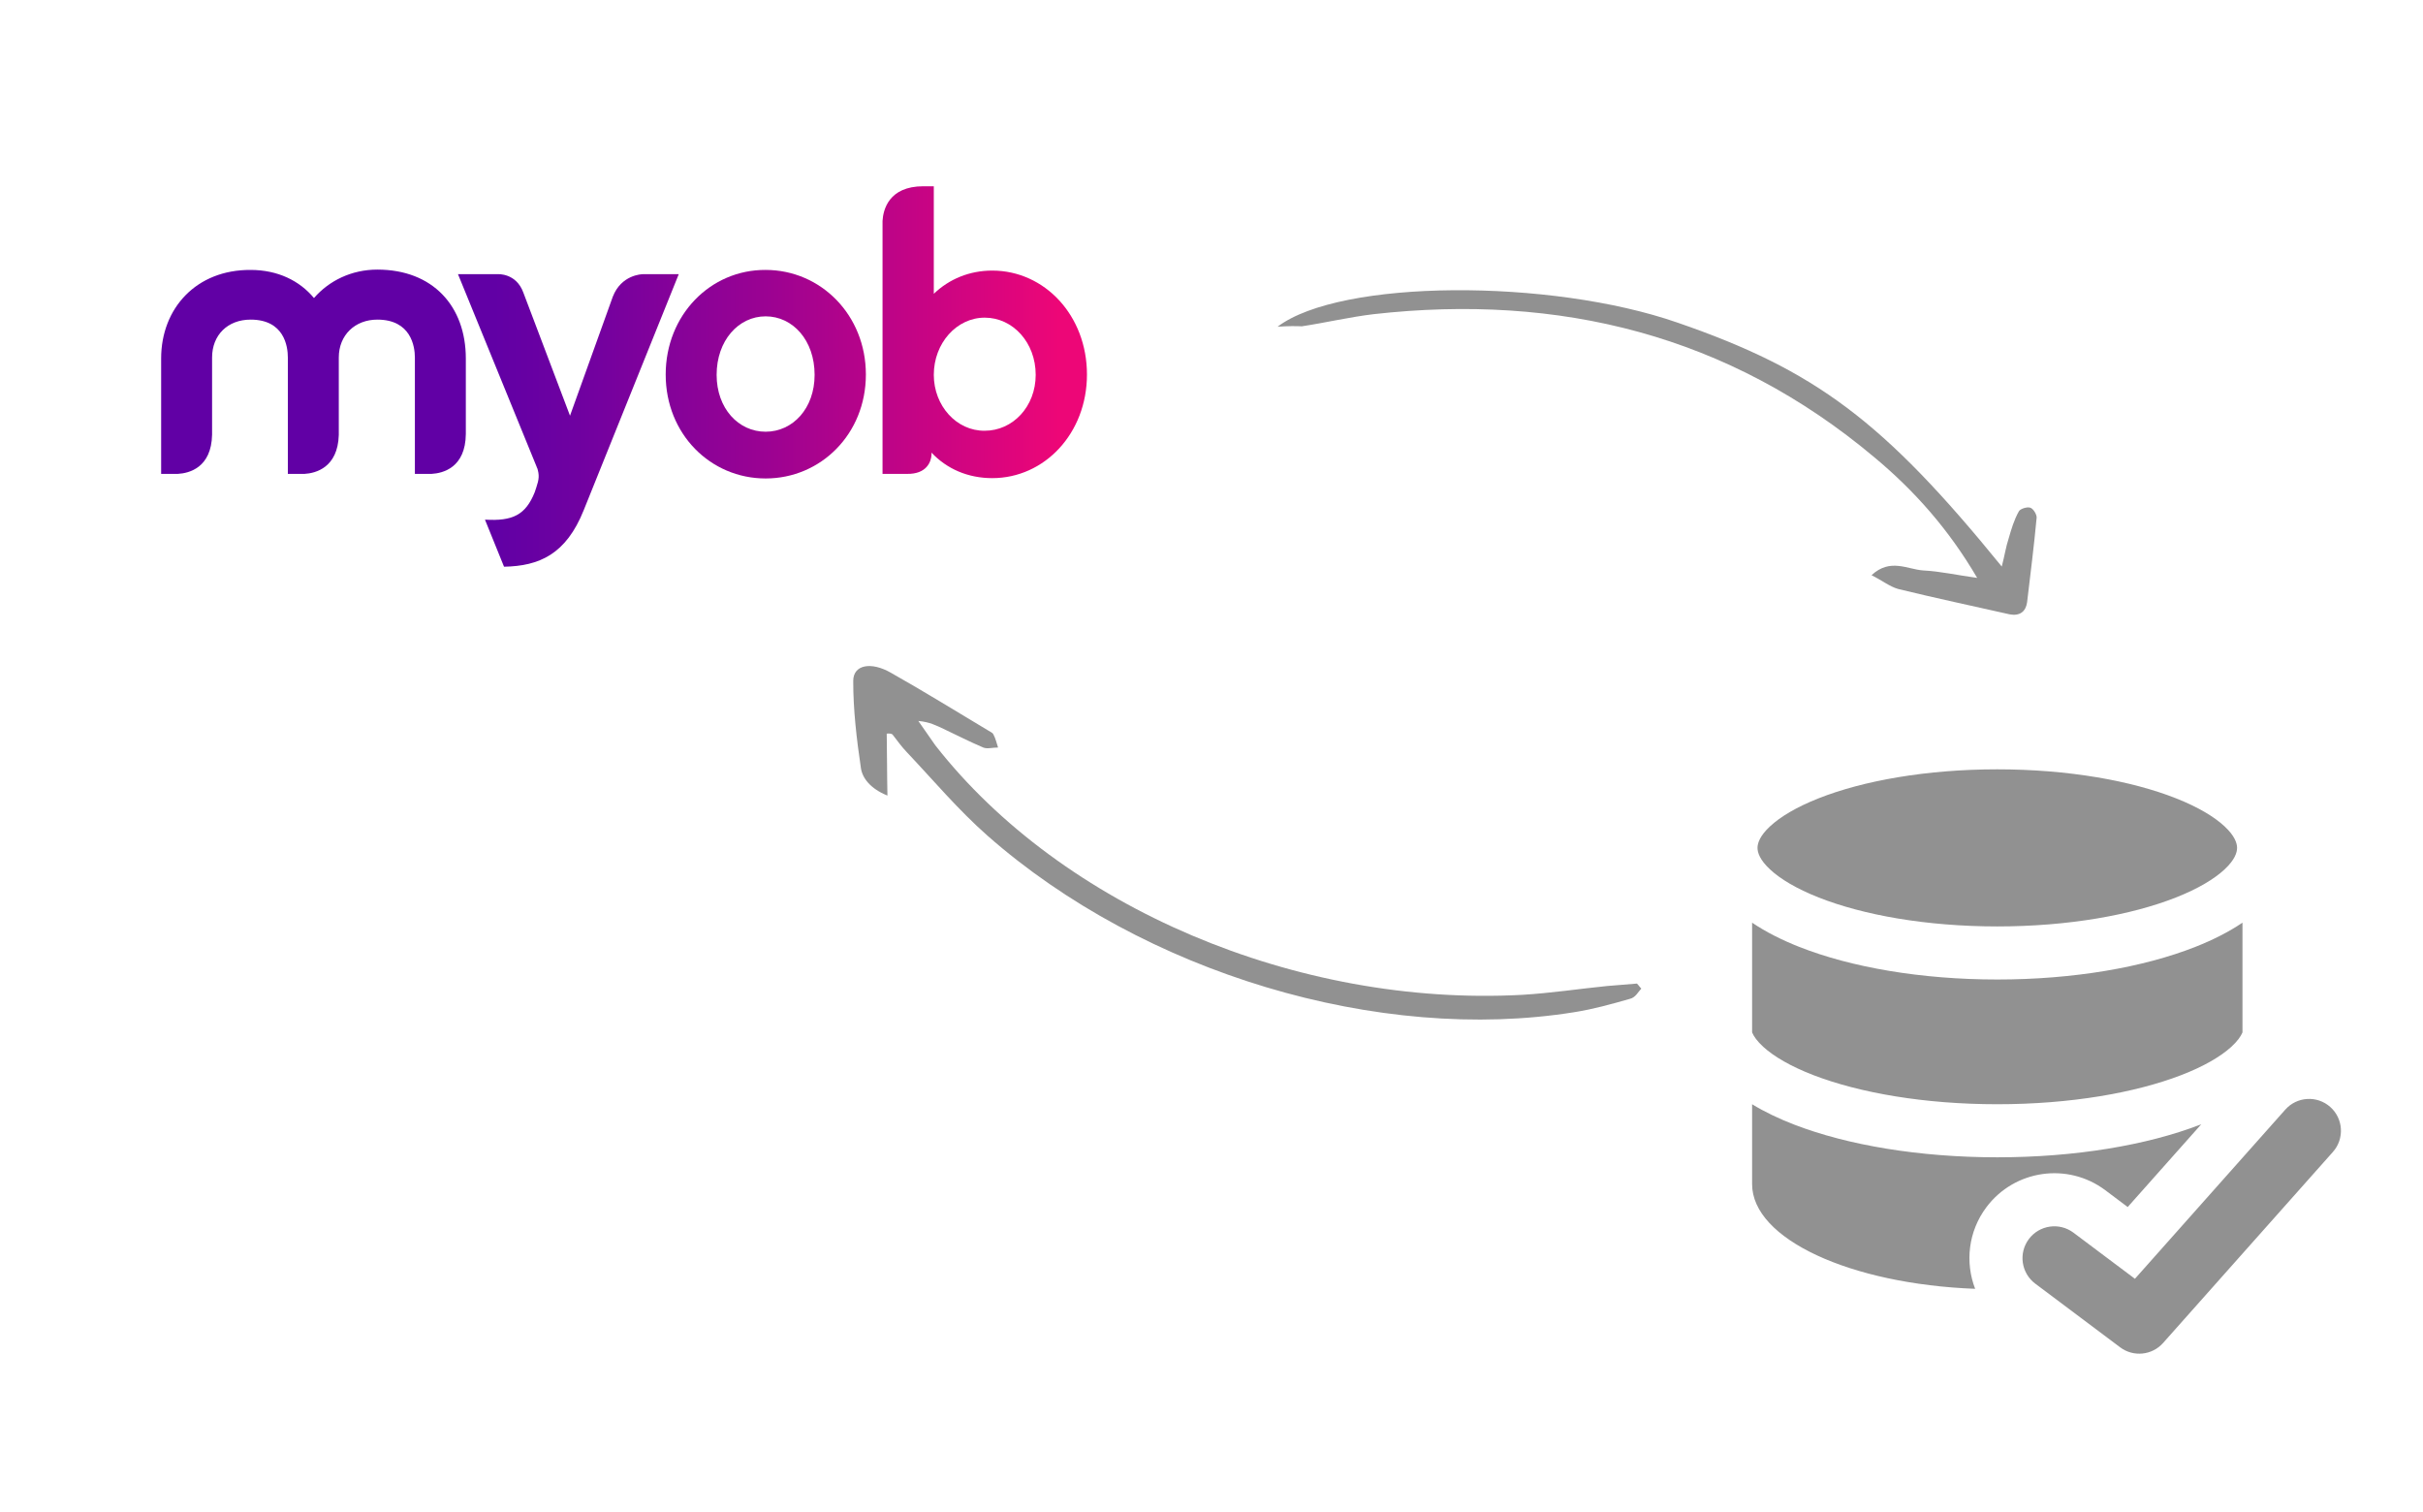
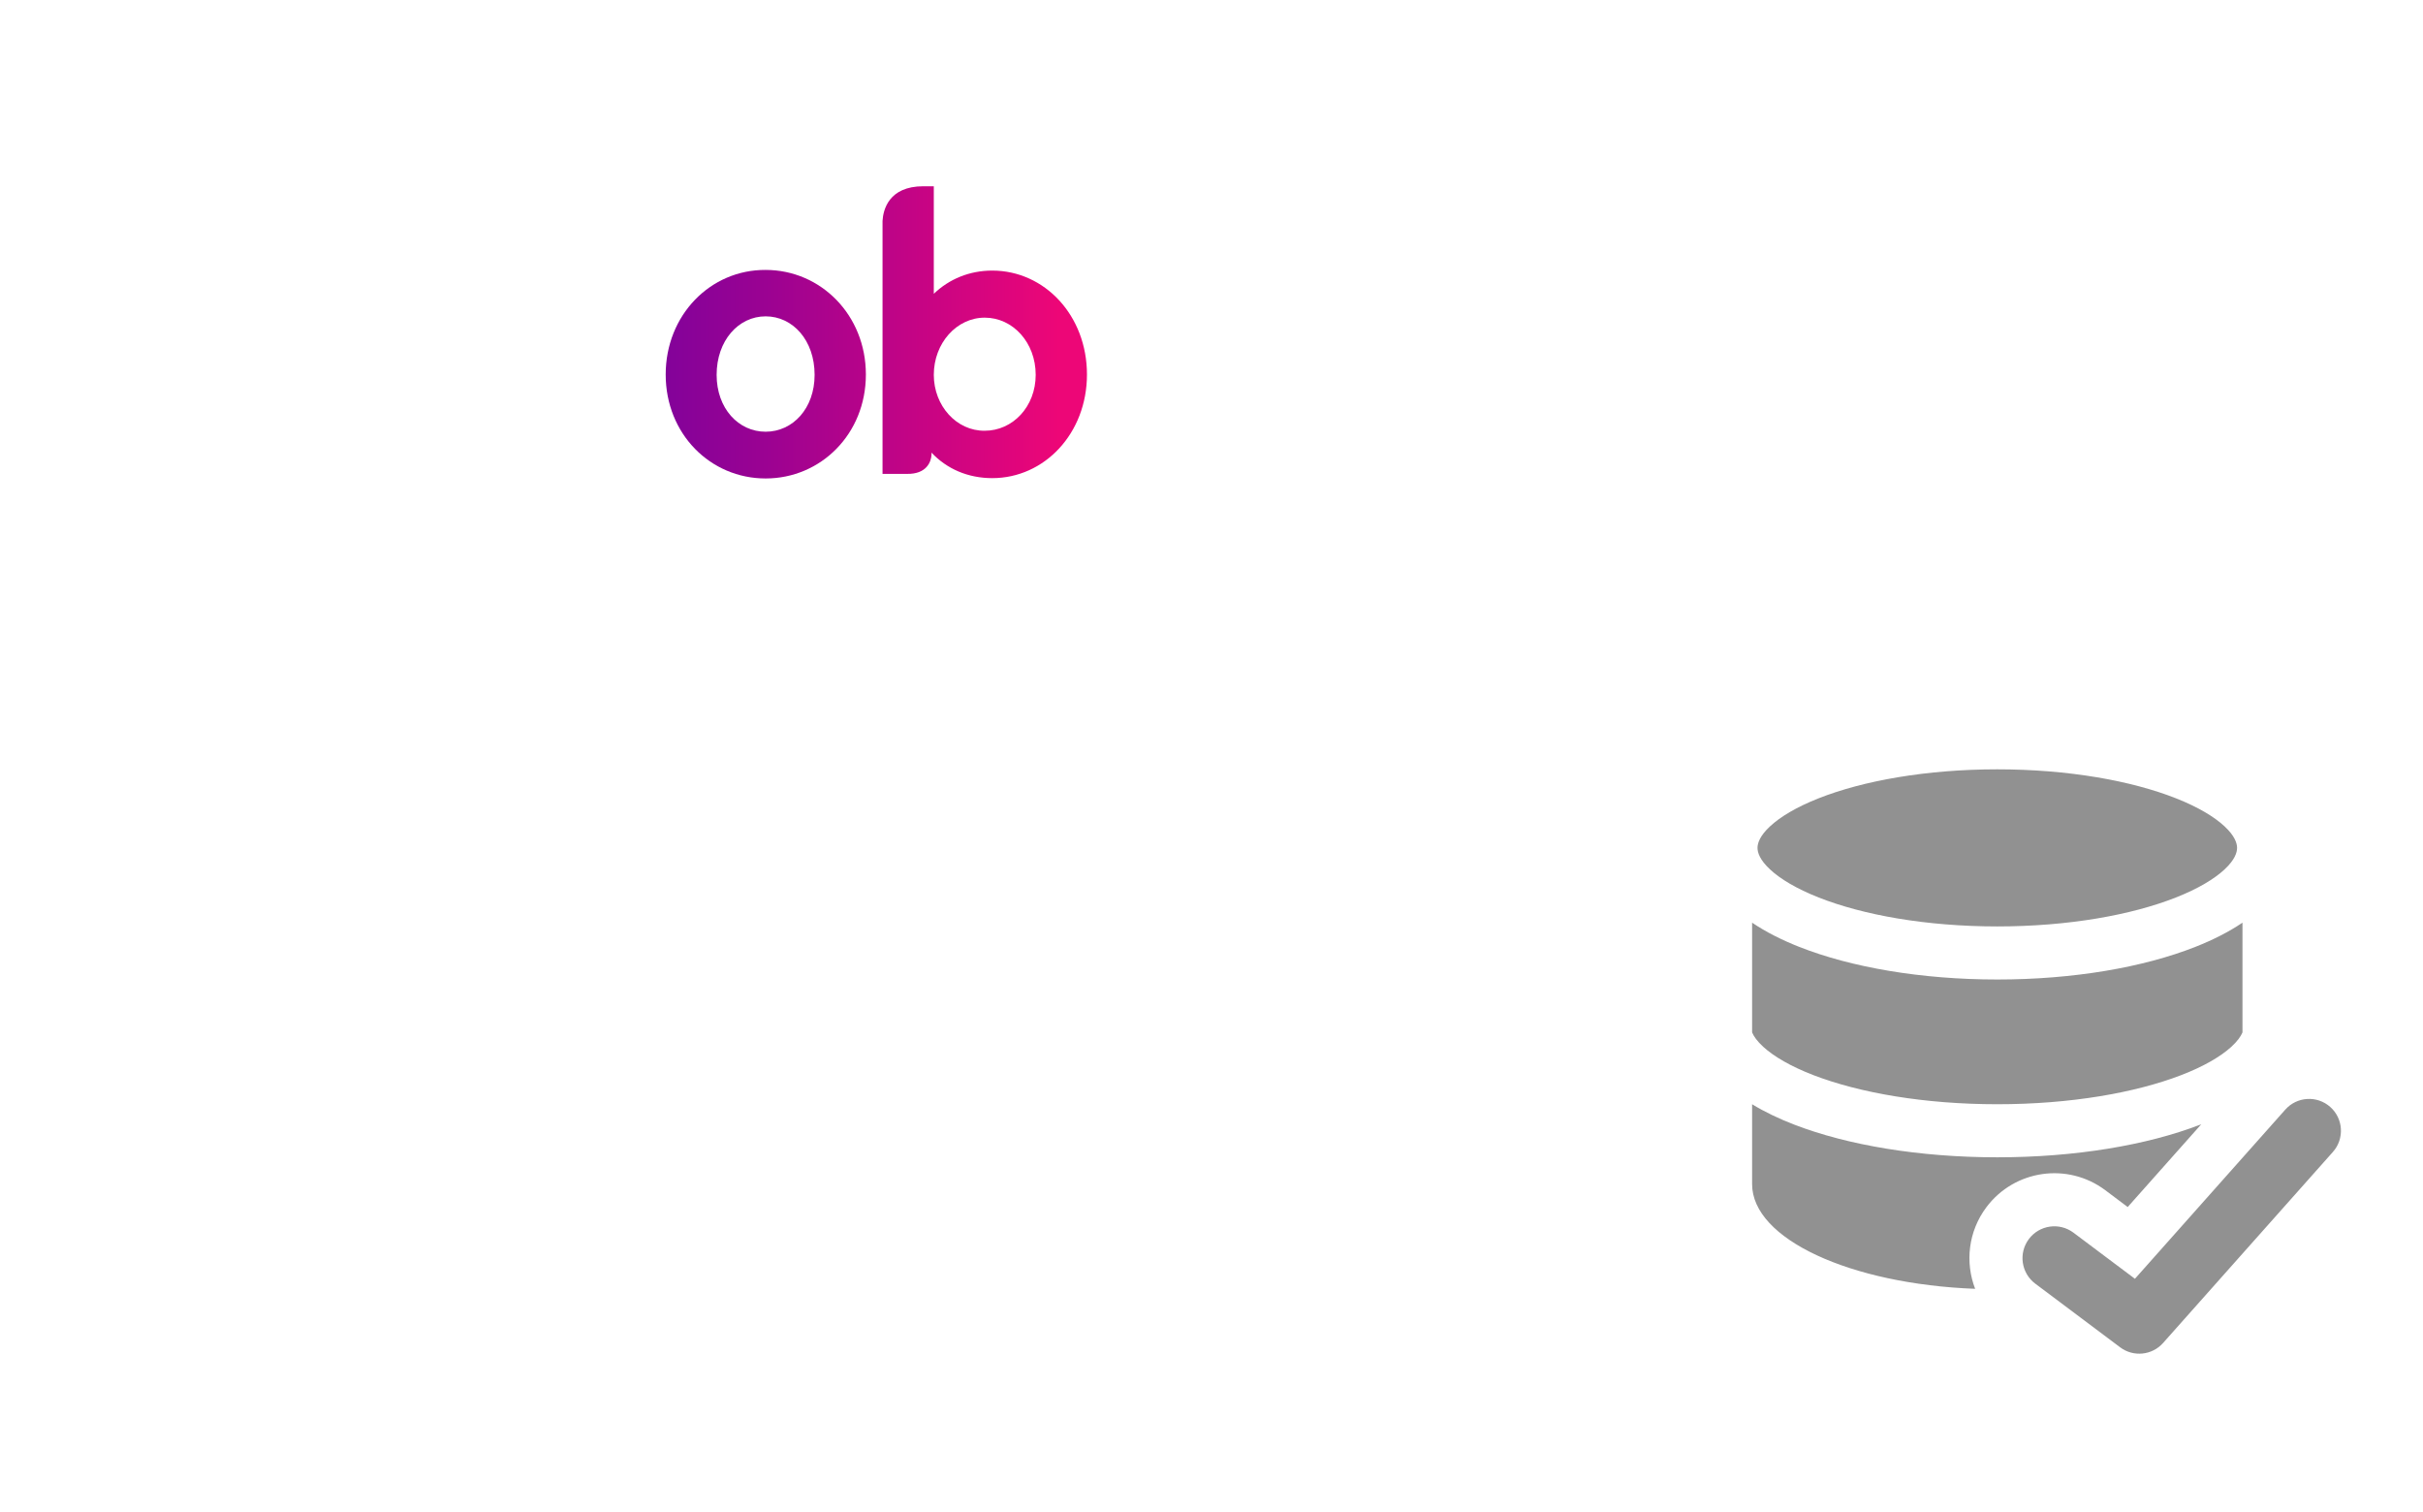
<svg xmlns="http://www.w3.org/2000/svg" width="428" height="267" viewBox="0 0 428 267" fill="none">
-   <rect width="428" height="267" fill="white" />
  <g clip-path="url(#clip0_145_244)">
-     <path d="M55.461 52.644C52.922 49.584 49.057 47.679 44.27 47.679C34.694 47.621 28.464 54.434 28.464 63.325V83.705H31.406C33.425 83.59 37.347 82.608 37.463 76.777V63.152C37.463 59.168 40.232 56.455 44.27 56.455C50.211 56.455 50.846 61.188 50.846 63.152V83.705H53.788C55.749 83.59 59.672 82.608 59.844 76.835V63.152C59.844 59.168 62.729 56.455 66.651 56.455C72.593 56.455 73.285 61.188 73.285 63.152V83.705H76.227C78.246 83.59 82.227 82.608 82.284 76.661V63.325C82.284 54.087 76.458 47.621 66.651 47.621C62.094 47.621 58.114 49.584 55.461 52.644Z" fill="url(#paint0_linear_145_244)" />
-     <path d="M108.242 52.413L100.686 73.428L92.437 51.663C91.168 48.199 87.937 48.429 87.937 48.429H80.9L94.859 82.608C94.859 82.55 94.859 82.55 94.802 82.492C94.802 82.492 94.802 82.55 94.859 82.608C94.859 82.666 94.917 82.724 94.917 82.724L94.859 82.55C95.321 83.936 95.205 84.686 94.744 86.072L94.456 86.938C92.84 90.979 90.533 92.076 85.688 91.788V91.846L89.033 100.101C95.263 99.986 99.993 97.907 103.109 90.113L119.895 48.429H113.607C113.319 48.429 109.742 48.545 108.242 52.413Z" fill="url(#paint1_linear_145_244)" />
    <path d="M126.586 66.211C126.586 60.149 130.451 55.877 135.239 55.877C140.027 55.877 143.892 60.091 143.892 66.211C143.892 72.158 140.027 76.257 135.239 76.257C130.451 76.257 126.586 72.158 126.586 66.211ZM117.588 66.154C117.588 76.661 125.49 84.513 135.239 84.513C144.988 84.513 152.949 76.661 152.949 66.154C152.949 55.646 144.988 47.678 135.239 47.678C125.49 47.621 117.588 55.646 117.588 66.154Z" fill="url(#paint2_linear_145_244)" />
    <path d="M164.947 66.211C164.947 60.611 168.985 56.108 173.946 56.108C178.907 56.108 182.945 60.496 182.945 66.211C182.945 71.812 178.907 76.084 173.946 76.084C168.985 76.142 164.947 71.696 164.947 66.211ZM163.101 32.899C156.987 32.899 156.006 37.056 155.891 39.019V83.705H160.217C163.678 83.762 164.485 81.569 164.543 80.298V80.125V79.952C167.255 82.839 171.004 84.455 175.273 84.455C184.503 84.455 192.001 76.546 192.001 66.154C192.001 55.704 184.503 47.794 175.273 47.794C171.235 47.794 167.658 49.295 164.947 51.893V32.899H163.101Z" fill="url(#paint3_linear_145_244)" />
  </g>
  <g clip-path="url(#clip1_145_244)">
    <path d="M225.675 57.708C236.748 49.312 273.83 49.162 296.351 56.998C320.711 65.412 332.718 74.39 353.592 100.071C354.098 98.139 354.341 96.513 354.811 95.108C355.277 93.483 355.786 91.77 356.612 90.322C356.828 89.883 358.027 89.493 358.61 89.671C359.193 89.85 359.789 90.907 359.753 91.435C359.294 96.446 358.655 101.368 358.062 106.422C357.819 108.048 356.76 108.835 355.015 108.52C348.477 107.041 341.896 105.65 335.312 104.039C333.833 103.637 332.387 102.487 330.589 101.6C333.889 98.536 336.91 100.572 339.724 100.76C342.672 100.904 345.582 101.576 349.249 102.076C344.21 93.479 338.171 86.682 331.12 80.803C305.353 59.147 275.432 51.808 242.644 55.493C238.367 56.003 234.188 56.996 229.958 57.638C228.752 57.589 227.637 57.584 225.675 57.708Z" fill="#919191" />
  </g>
  <g clip-path="url(#clip2_145_244)">
-     <path d="M156.631 129.589C156.699 133.152 156.673 136.594 156.758 140.525C153.715 139.298 152.329 137.41 152.076 135.696C151.317 130.554 150.703 125.367 150.716 120.286C150.706 117.377 153.908 116.839 157.37 118.834C163.197 122.116 168.825 125.608 174.6 129.056C174.934 129.251 175.389 129.485 175.457 129.688C175.875 130.455 176.028 131.229 176.3 132.041C175.382 132.025 174.36 132.34 173.666 132.031C171.223 130.992 168.952 129.825 166.655 128.741C165.387 128.161 164.264 127.536 162.214 127.346C163.223 128.753 164.206 130.242 165.215 131.648C187.608 160.29 229.164 177.876 268.873 175.723C273.98 175.419 278.83 174.672 283.868 174.165C285.636 173.994 287.378 173.905 289.146 173.734C289.454 174.012 289.617 174.335 289.925 174.614C289.331 175.244 288.9 176.199 287.904 176.431C284.718 177.338 281.532 178.244 278.064 178.79C243.624 184.323 202.029 171.9 174.442 147.621C169.177 142.971 164.865 137.804 160.209 132.892C159.216 131.854 158.49 130.808 157.643 129.725C157.429 129.567 157.043 129.537 156.631 129.589Z" fill="#919191" />
-   </g>
+     </g>
  <g clip-path="url(#clip3_145_244)">
    <path fill-rule="evenodd" clip-rule="evenodd" d="M310.447 149.766C310.447 148.932 310.857 147.645 312.654 145.968C314.459 144.285 317.325 142.553 321.259 141.001C329.099 137.908 340.25 135.891 352.803 135.891C365.357 135.891 376.507 137.908 384.347 141.001C388.281 142.553 391.147 144.285 392.952 145.968C394.749 147.645 395.158 148.932 395.158 149.766C395.158 150.6 394.749 151.887 392.952 153.563C391.147 155.247 388.281 156.979 384.347 158.531C376.507 161.624 365.357 163.64 352.803 163.64C340.25 163.64 329.099 161.624 321.259 158.531C317.325 156.979 314.459 155.247 312.654 153.563C310.857 151.887 310.447 150.6 310.447 149.766ZM396.113 162.975C393.692 164.614 390.866 166.037 387.788 167.252C378.602 170.876 366.231 173.015 352.803 173.015C339.375 173.015 327.005 170.876 317.818 167.252C314.74 166.037 311.914 164.614 309.493 162.975V182.358C309.788 183.056 310.377 183.917 311.488 184.926C313.351 186.62 316.308 188.361 320.36 189.92C328.432 193.025 339.901 195.046 352.803 195.046C365.705 195.046 377.174 193.025 385.246 189.92C389.298 188.361 392.255 186.62 394.118 184.926C395.229 183.916 395.818 183.055 396.113 182.357V162.975ZM309.493 209.164V195.048C311.731 196.415 314.265 197.62 316.994 198.67C326.388 202.284 339.05 204.421 352.803 204.421C366.556 204.421 379.217 202.284 388.612 198.67L388.833 198.584L375.839 213.203L371.881 210.233C365.254 205.263 355.852 206.606 350.881 213.233C347.66 217.528 347.09 222.988 348.892 227.651C326.804 226.804 309.493 218.846 309.493 209.164ZM412.085 203.471C414.149 201.149 413.94 197.593 411.618 195.529C409.296 193.465 405.741 193.675 403.677 195.996L377.115 225.878L366.256 217.733C363.771 215.87 360.245 216.374 358.381 218.858C356.517 221.344 357.021 224.87 359.506 226.733L374.506 237.983C376.846 239.739 380.142 239.407 382.085 237.221L412.085 203.471Z" fill="#919191" />
  </g>
  <defs>
    <linearGradient id="paint0_linear_145_244" x1="28.464" y1="66.505" x2="191.981" y2="66.505" gradientUnits="userSpaceOnUse">
      <stop offset="0.36" stop-color="#6100A5" />
      <stop offset="0.456" stop-color="#7001A0" />
      <stop offset="0.641" stop-color="#980293" />
      <stop offset="0.895" stop-color="#D9057E" />
      <stop offset="0.97" stop-color="#ED0677" />
    </linearGradient>
    <linearGradient id="paint1_linear_145_244" x1="28.464" y1="66.505" x2="191.981" y2="66.505" gradientUnits="userSpaceOnUse">
      <stop offset="0.36" stop-color="#6100A5" />
      <stop offset="0.456" stop-color="#7001A0" />
      <stop offset="0.641" stop-color="#980293" />
      <stop offset="0.895" stop-color="#D9057E" />
      <stop offset="0.97" stop-color="#ED0677" />
    </linearGradient>
    <linearGradient id="paint2_linear_145_244" x1="28.464" y1="66.504" x2="191.981" y2="66.504" gradientUnits="userSpaceOnUse">
      <stop offset="0.36" stop-color="#6100A5" />
      <stop offset="0.456" stop-color="#7001A0" />
      <stop offset="0.641" stop-color="#980293" />
      <stop offset="0.895" stop-color="#D9057E" />
      <stop offset="0.97" stop-color="#ED0677" />
    </linearGradient>
    <linearGradient id="paint3_linear_145_244" x1="28.464" y1="66.505" x2="191.981" y2="66.505" gradientUnits="userSpaceOnUse">
      <stop offset="0.36" stop-color="#6100A5" />
      <stop offset="0.456" stop-color="#7001A0" />
      <stop offset="0.641" stop-color="#980293" />
      <stop offset="0.895" stop-color="#D9057E" />
      <stop offset="0.97" stop-color="#ED0677" />
    </linearGradient>
    <clipPath id="clip0_145_244">
      <rect width="164" height="69" fill="white" transform="translate(28 32)" />
    </clipPath>
    <clipPath id="clip1_145_244">
-       <rect width="140.45" height="33.125" fill="white" transform="translate(240.328 28) rotate(26.255)" />
-     </clipPath>
+       </clipPath>
    <clipPath id="clip2_145_244">
      <rect width="149.249" height="33.397" fill="white" transform="translate(151.651 116.779) rotate(17.429)" />
    </clipPath>
    <clipPath id="clip3_145_244">
      <rect width="105" height="105" fill="white" transform="translate(309 135)" />
    </clipPath>
  </defs>
</svg>